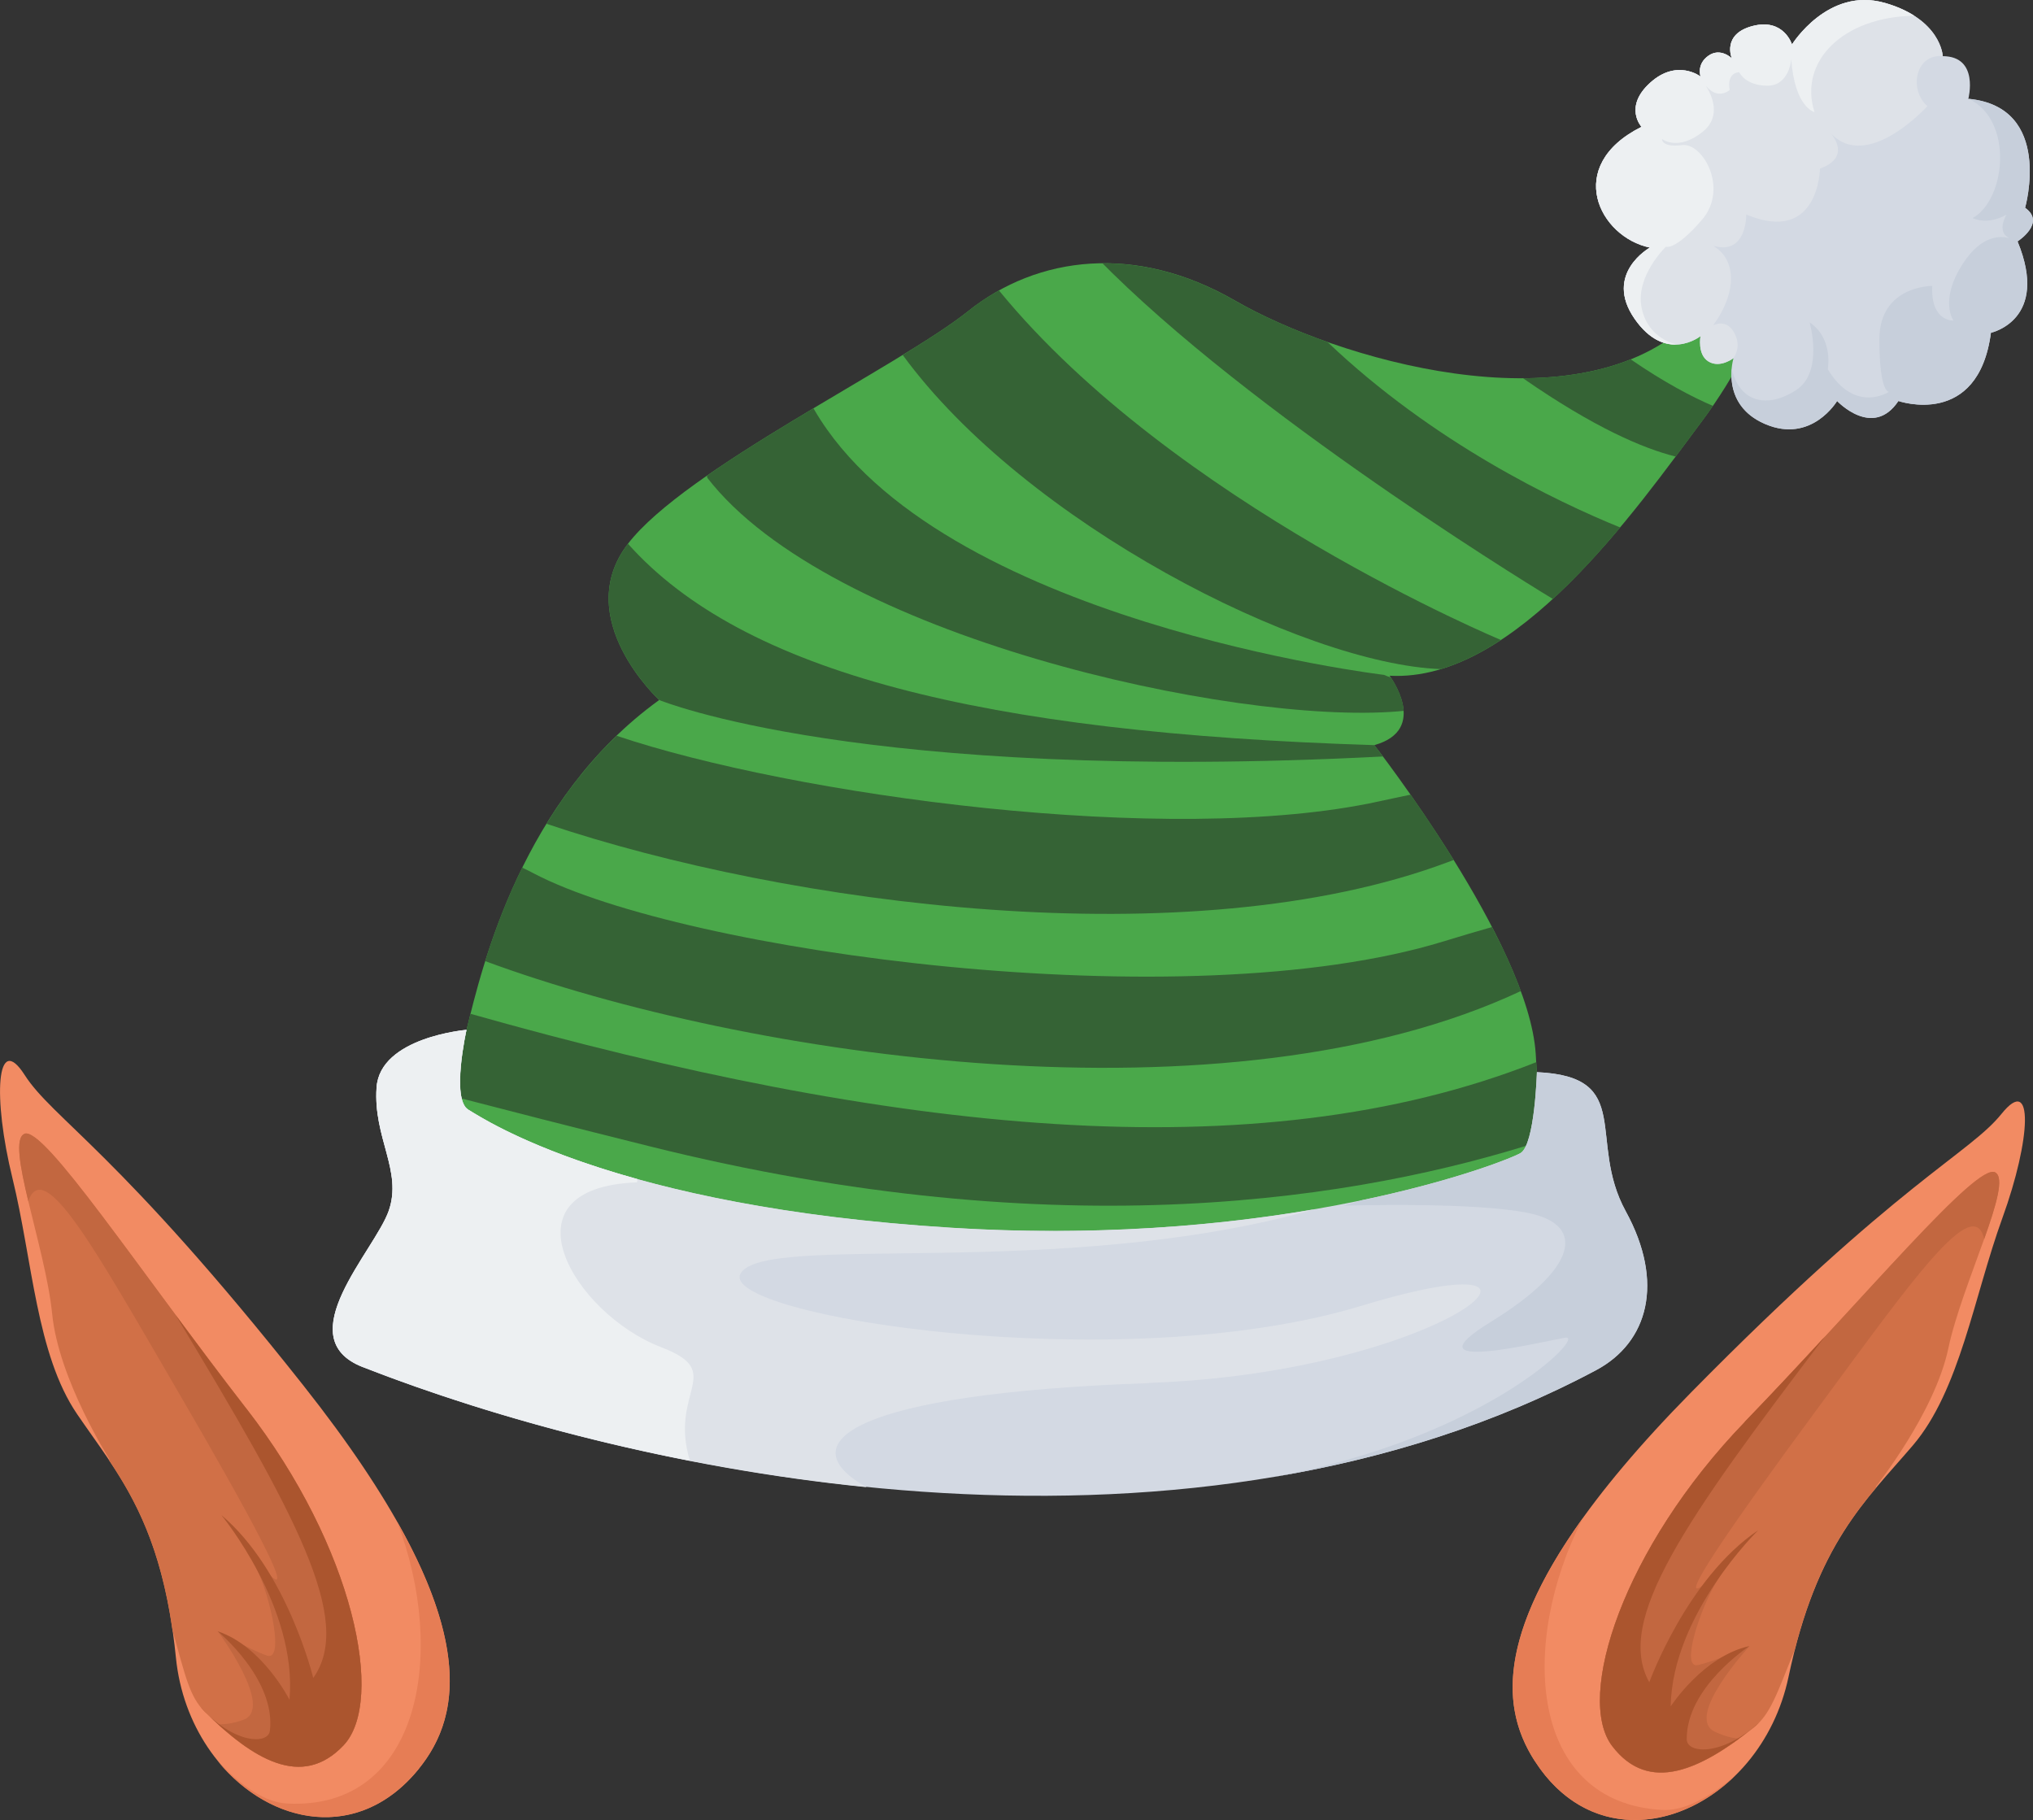
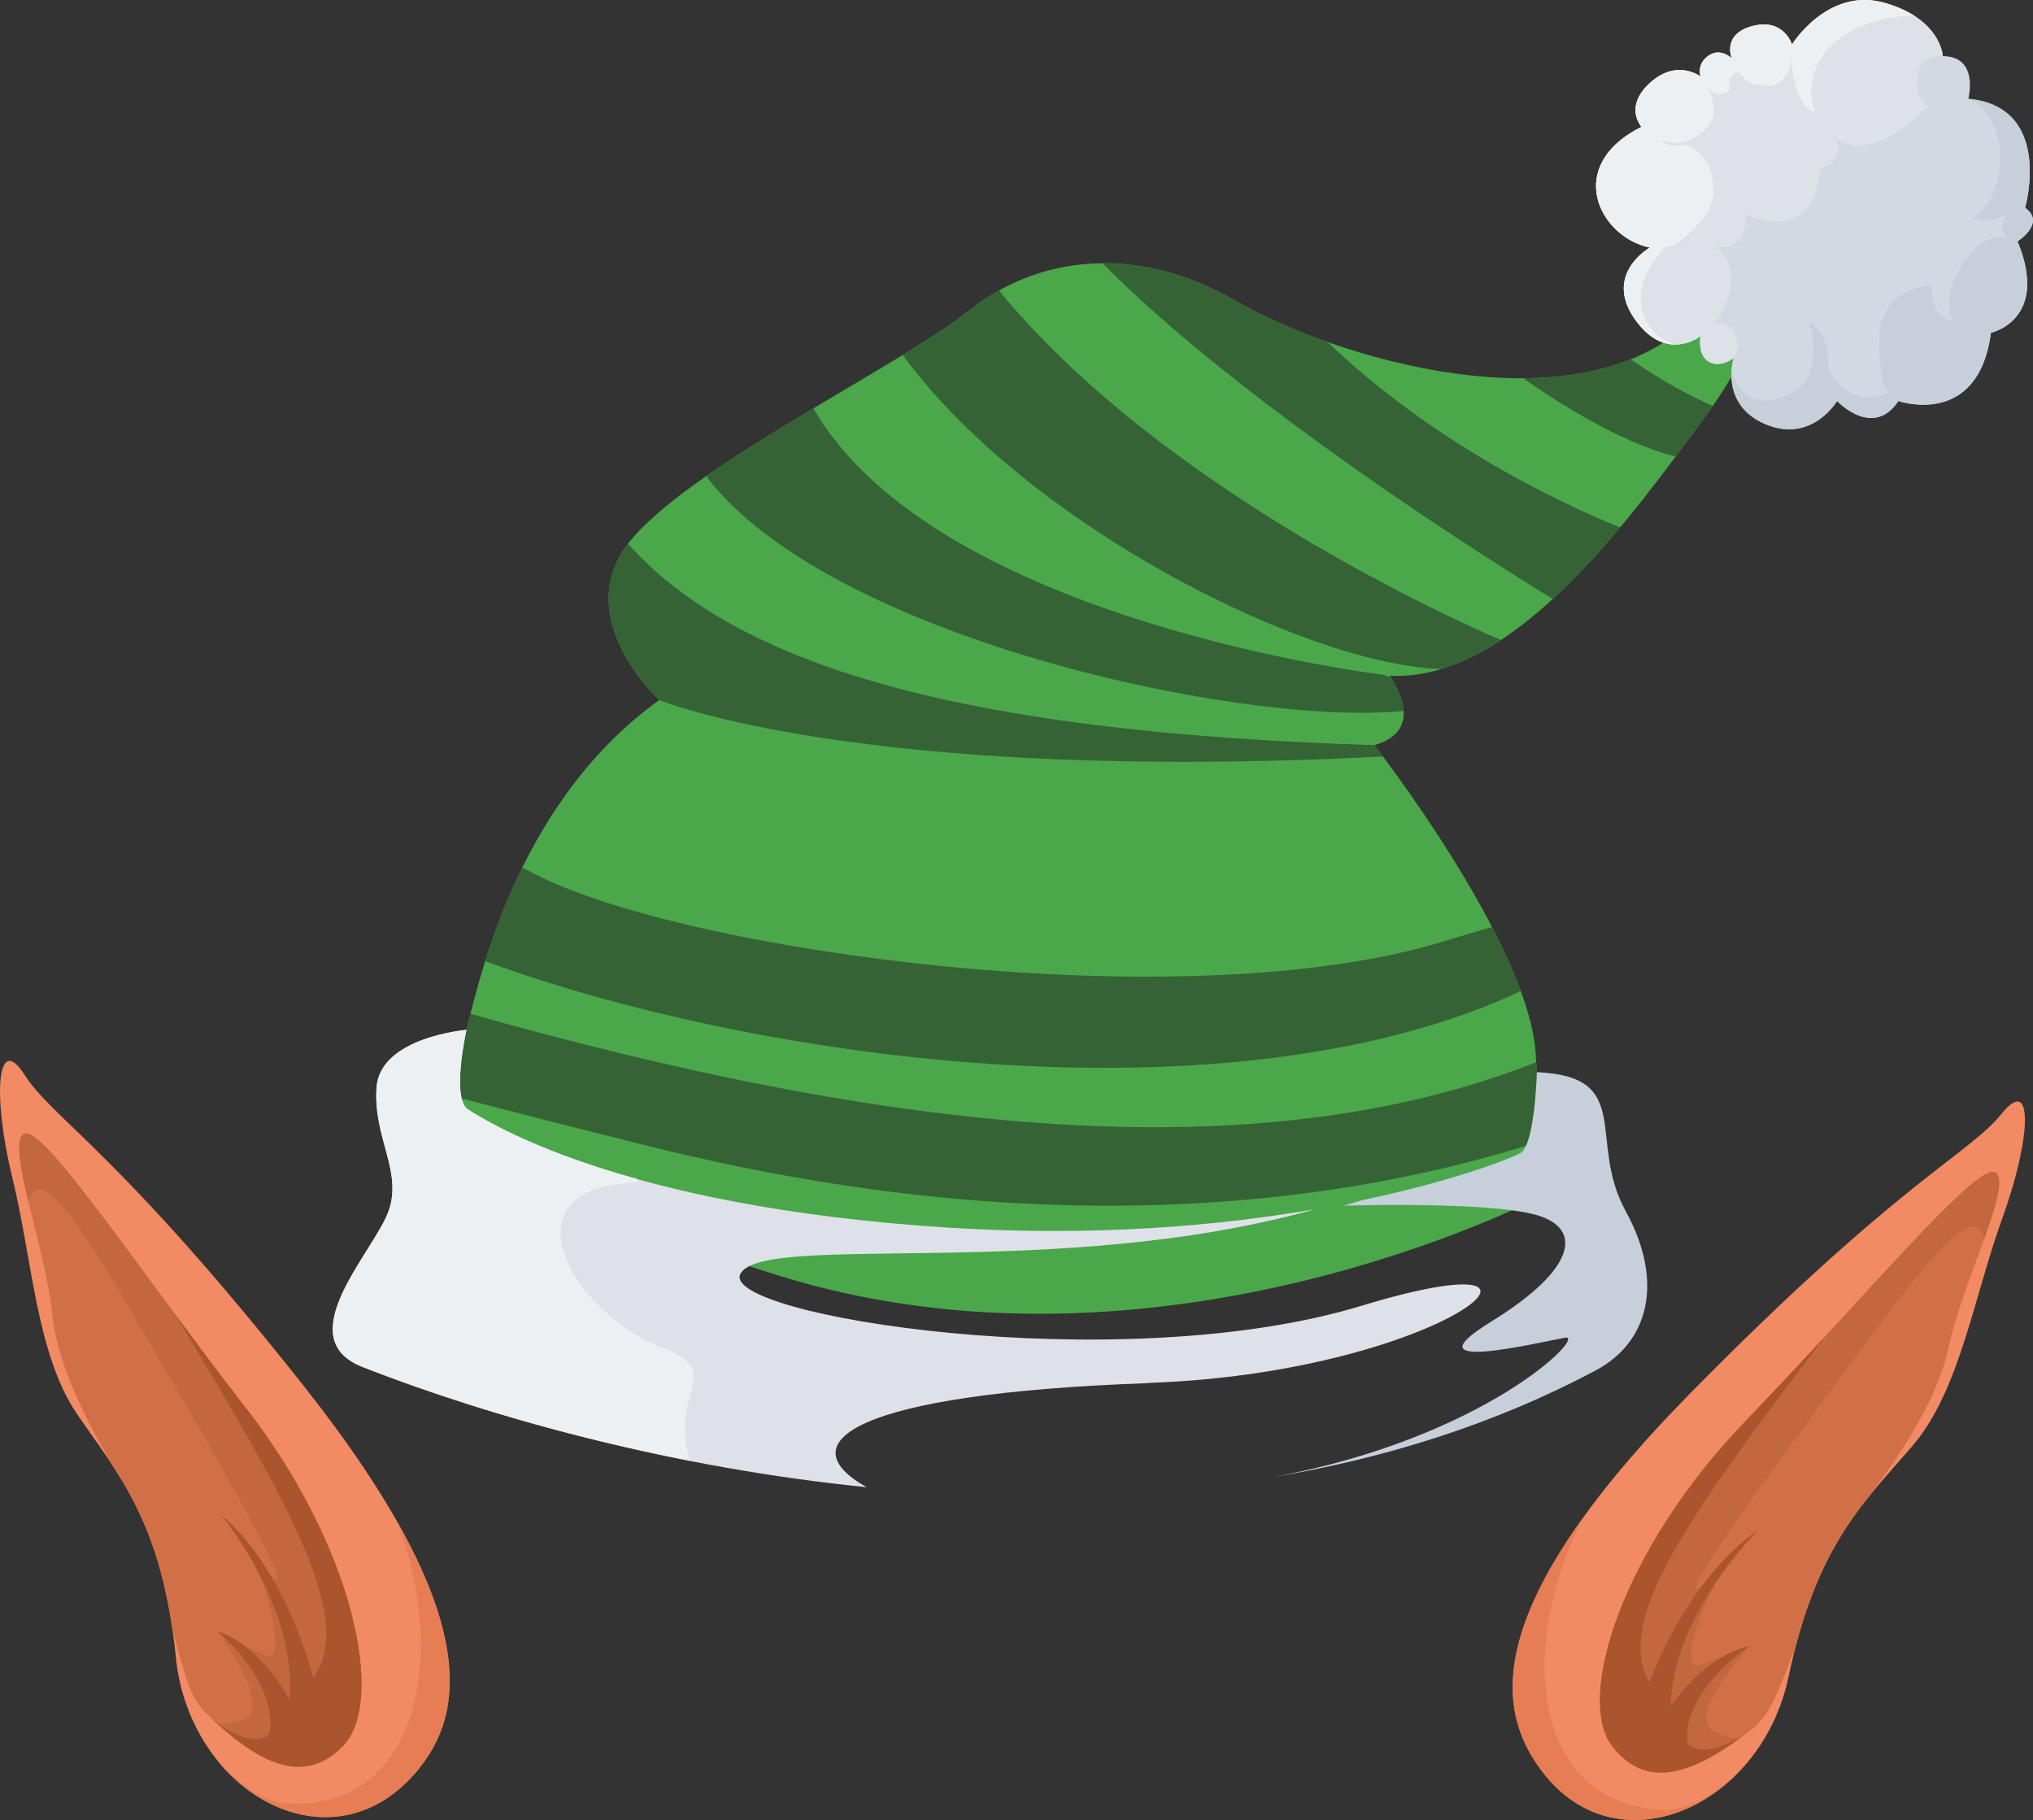
<svg xmlns="http://www.w3.org/2000/svg" id="b" viewBox="0 0 193.34 173.08">
  <rect x="0" y="0" width="193.34" height="173.08" fill="#333333" stroke="none" />
  <g id="c">
    <path d="m42.88,105.03c0-1.32,0-.99,1.49-7.1,1.49-6.11,5.28-21.95,18.32-31.36,0,0-8.42-7.76-2.97-14.86,5.45-7.1,25.75-16.84,32.35-22.12,6.6-5.28,15.98-6.44,25.41-.99s31.87,12.22,42.93,2.31c11.06-9.9,7.77.66,1.49,9.08s-17.74,24.93-29.75,24.27c0,0,3.83,5.12-1.45,6.6,0,0,14.69,18.82,15.35,29.38.66,10.56.5,13.54.5,13.54,0,0-36.15,18.98-72.8,7.43-36.65-11.56-30.87-16.18-30.87-16.18Z" style="fill:#4aa84a; stroke-width:0px;" />
    <path d="m146.48,108.54c-.07-1.87-.18-4.33-.38-7.53-26.7,10.57-61.64,6.64-101.36-4.6-.14.56-.26,1.07-.37,1.52-1.11,4.56-1.39,5.53-1.46,6.28,5.39,1.4,11.61,2.99,18.79,4.78,39.41,9.85,67.89,4.98,84.78-.45Z" style="fill:#356335; stroke-width:0px;" />
    <path d="m155.09,34.17c-3.11,1.25-6.62,1.78-10.25,1.8,6.76,4.69,11.43,6.68,14.52,7.45.92-1.23,1.77-2.39,2.54-3.42.34-.46.68-.93,1-1.4-1.96-.84-4.59-2.21-7.81-4.42Z" style="fill:#356335; stroke-width:0px;" />
    <path d="m105.77,25.96c15.28,14.95,41.91,31,41.91,31,2.27-2.08,4.42-4.43,6.4-6.8-6.09-2.48-17.77-8.06-27.83-17.63-3.45-1.22-6.49-2.61-8.77-3.92-4.31-2.49-8.6-3.6-12.63-3.57.29.29.59.6.93.93Z" style="fill:#356335; stroke-width:0px;" />
    <path d="m131.52,71.94c-.52-.69-.82-1.08-.82-1.08-37.31-1.16-60.09-6.93-70.98-19.15-5.45,7.1,2.97,14.86,2.97,14.86,0,0,19.14,7.93,68.83,5.37Z" style="fill:#356335; stroke-width:0px;" />
    <path d="m144.63,94.25c-.72-1.98-1.67-4.04-2.74-6.09-1.47.42-3.01.87-4.59,1.36-24.64,7.56-72.25,1.01-86.5-6.44-.4-.21-.77-.4-1.14-.57-1.55,3.15-2.68,6.21-3.52,8.89,25.12,9.28,70.68,15.88,98.49,2.85Z" style="fill:#356335; stroke-width:0px;" />
-     <path d="m137.69,81.99c.19-.07.37-.14.56-.21-1.44-2.32-2.88-4.46-4.1-6.21-.98.2-1.98.42-3.01.64-19.95,4.37-55.77-.61-72.5-6.24-2.69,2.59-4.88,5.46-6.67,8.37,22.93,7.72,61.19,12.84,85.72,3.65Z" style="fill:#356335; stroke-width:0px;" />
    <path d="m137.04,63.63c1.94-.59,3.85-1.55,5.7-2.77,0,0-31.11-12.92-47.74-33.24-1.03.57-2.01,1.23-2.93,1.97-1.49,1.19-3.67,2.61-6.22,4.17,11.67,15.97,38.06,29.4,51.19,29.87Z" style="fill:#356335; stroke-width:0px;" />
    <path d="m67.26,45.43c11.61,15.04,50,23.53,65.7,22.22.18-.02.36-.03.53-.05-.08-1.37-.9-2.7-1.21-3.17-.24-.08-.46-.16-.66-.25,0,0-42.4-5.05-54.16-25.18-.03-.06-.07-.11-.1-.17-3.5,2.09-7.06,4.27-10.13,6.41l.04.18Z" style="fill:#356335; stroke-width:0px;" />
    <path d="m156.11,12.07c-7.43,3.72-4.02,10.49.8,11.48,0,0-4.43,2.48-1.46,6.77s6.27,1.65,6.27,1.65c0,0-.33,1.76.77,2.42,1.1.66,2.37-.33,2.37-.33,0,0-1.38,4.4,3.03,6.27,4.4,1.87,6.82-2.2,6.82-2.2,0,0,3.41,3.63,5.83,0,0,0,7.59,2.64,8.8-6.49,0,0,5.61-1.21,2.53-8.69,0,0,2.75-1.76.72-3.19,0,0,2.74-9.59-5.4-10.36,0,0,1.07-4.04-2.43-4.06,0,0-.14-3.52-5.54-5.06s-8.8,3.96-8.8,3.96c0,0-.77-2.53-3.74-1.76-2.97.77-1.98,3.08-1.98,3.08,0,0-1.07-1.07-2.23-.25s-.74,1.98-.74,1.98c0,0-2.23-1.73-4.79.58s-.83,4.2-.83,4.2Z" style="fill:#d3d9e3; stroke-width:0px;" />
-     <path d="m34.5,129.99c28.87,11.28,79.24,20.6,117.29.31,4.95-2.64,6.53-8.34,2.82-15.11-3.71-6.77.89-12.82-8.45-13.23,0,0-.19,6.87-1.55,7.69-1.36.83-22.33,9.08-54.18,7.1-31.86-1.98-44.24-10.23-45.89-11.22-1.65-.99-.17-7.59-.17-7.59,0,0-8.22.69-8.55,5.48-.33,4.79,2.48,7.92,1.16,11.72-1.32,3.8-9.58,12.08-2.48,14.86Z" style="fill:#d3d9e3; stroke-width:0px;" />
    <path d="m179.22.27c-5.39-1.54-8.8,3.96-8.8,3.96,0,0-.77-2.53-3.74-1.76-2.97.77-1.98,3.08-1.98,3.08,0,0-1.07-1.07-2.23-.25s-.74,1.98-.74,1.98c0,0-2.23-1.73-4.79.58s-.83,4.2-.83,4.2c-7.43,3.72-4.02,10.49.8,11.48,0,0-4.43,2.48-1.46,6.77s6.27,1.65,6.27,1.65c0,0-.33,1.76.77,2.42s2.37-.33,2.37-.33c.37-.55.68-1.49-.06-2.61s-1.89-.5-1.89-.5c0,0,2-2.48,1.67-5.01-.18-1.4-.98-2.16-1.66-2.56,3.23.95,3.15-2.97,3.15-2.97,6.93,2.89,7.01-4.37,7.01-4.37,2.91-1.05,1.31-3.04.98-3.41,3.49,3.84,9.24-2.53,9.24-2.53-1.75-1.49-1.22-4.95,1.46-4.76,0,0-.14-3.52-5.54-5.06Z" style="fill:#dee2e8; stroke-width:0px;" />
    <path d="m179.22.27c-5.39-1.54-8.8,3.96-8.8,3.96,0,0-.77-2.53-3.74-1.76-2.97.77-1.98,3.08-1.98,3.08,0,0-1.07-1.07-2.23-.25s-.74,1.98-.74,1.98c0,0-2.23-1.73-4.79.58s-.83,4.2-.83,4.2c-7.43,3.72-4.02,10.49.8,11.48,0,0-4.43,2.48-1.46,6.77,1.39,2,2.85,2.5,4.01,2.45h0s-2.72-.47-3.34-3.48c-.62-3.01,2.31-5.82,2.31-5.82,0,0,.87.41,3.43-2.56,2.56-2.97.08-7.35-1.9-7.1-1.98.25-1.9-.58-1.9-.58,0,0,1.53,1.2,3.88-.7,1.82-1.47.83-3.52.28-4.38,1.15,1.44,2.27.42,2.27.42-.29-1.73.91-1.69.91-1.69,0,0,.58,1.28,2.68,1.28s2.27-2.52,2.27-2.52c.33,4.62,2.21,5.03,2.21,5.03-1.54-4.83,2.74-9.08,9.5-9.16-.73-.47-1.66-.9-2.84-1.24Z" style="fill:#edf0f2; stroke-width:0px;" />
    <path d="m192.59,19.75s2.74-9.59-5.4-10.36c4.29,1.96,3.63,9.53.41,11.35,0,0,1.35.73,3.22-.33,0,0-1.01,1.62.27,2.24-.72-.21-2.58-.4-4.4,2.39-2.31,3.55-.91,5.45-.91,5.45,0,0-2.19.12-2.02-3.3,0,0-5.03-.04-5.03,5.08s.91,4.99.91,4.99c0,0-3.22,2.15-5.82-2.15,0,0,.58-2.89-1.73-4.46,0,0,1.4,4.75-1.32,6.48-2.72,1.73-5.32,1.15-6.08-2.06h0c-.13,1.41.12,3.96,3.2,5.27,4.4,1.87,6.82-2.2,6.82-2.2,0,0,3.41,3.63,5.83,0,0,0,7.59,2.64,8.8-6.49,0,0,5.61-1.21,2.53-8.69,0,0,2.75-1.76.72-3.19Z" style="fill:#c7cfdb; stroke-width:0px;" />
    <path d="m109.28,131.51c28.23-.99,43.33-14.36,20.19-7.33-23.14,7.03-61.29.89-59.04-3.07,2.25-3.96,30.19.74,54.61-6.11h0c-9.01,1.55-20.79,2.62-34.62,1.76-31.86-1.98-44.24-10.23-45.89-11.22-1.65-.99-.17-7.59-.17-7.59,0,0-8.22.69-8.55,5.48-.33,4.79,2.48,7.92,1.16,11.72-1.32,3.8-9.58,12.08-2.48,14.86,12.75,4.98,29.7,9.58,47.93,11.42-7.53-4.21-1.38-8.91,26.84-9.9Z" style="fill:#dee2e8; stroke-width:0px;" />
    <path d="m62.89,128.12c-8.25-3.14-15.52-15.19-2.31-15.68,0,0,.02-.11.05-.31-10.36-2.87-15.12-6.02-16.1-6.61-1.65-.99-.17-7.59-.17-7.59,0,0-8.22.69-8.55,5.48-.33,4.79,2.48,7.92,1.16,11.72-1.32,3.8-9.58,12.08-2.48,14.86,8.72,3.41,19.41,6.63,31.12,8.92-2.02-6.62,3.5-8.43-2.73-10.79Z" style="fill:#edf0f2; stroke-width:0px;" />
    <path d="m120.82,140.51c10.75-1.78,21.26-5.03,30.97-10.21,4.95-2.64,6.53-8.34,2.82-15.11-3.71-6.77.89-12.82-8.45-13.23,0,0-.19,6.87-1.55,7.69-.67.4-6.03,2.58-15.05,4.48l-1.79.53s12.71-.41,17.83.75c5.12,1.16,4.46,5.2-3.8,10.28-8.25,5.08,4.7,1.93,7.05,1.52,2.12-.36-7.54,9.6-28.03,13.3Z" style="fill:#c7cfdb; stroke-width:0px;" />
    <path d="m112.69,141.58c.22-.02.44-.04.66-.07-.22.02-.44.04-.66.07Z" style="fill:#c7cfdb; stroke-width:0px;" />
    <path d="m145.97,167.49c-3.5-5.43-4.99-14.92,14.85-35.07s26.43-22.65,29.53-26.5,2.8,2.41.08,9.91c-2.72,7.5-4.04,16.38-8.52,21.63-4.48,5.25-9.14,9.29-11.82,22.01-2.68,12.72-17.12,18.86-24.11,8.02Z" style="fill:#f28b63; stroke-width:0px;" />
    <path d="m189.75,111.49c-1.77-.95-12.2,11.69-23.81,23.73-11.61,12.03-16.14,26.22-12.62,30.83,3.52,4.62,8.46,2.2,13.43-1.74,1.62-1.29,2.21-3.16,3.93-7.43,1.98-7.73,4.78-11.88,7.75-15.42l-.04-.08s5.6-7,6.9-13.16,6.22-15.78,4.46-16.73Z" style="fill:#d17047; stroke-width:0px;" />
    <path d="m189.75,111.49c-1.77-.95-12.2,11.69-23.81,23.73-11.61,12.03-16.14,26.22-12.62,30.83,3.2,4.2,7.58,2.58,12.09-.71-.61-.04-1.38-.21-2.33-.66-2.93-1.39,3.3-8.13,3.3-8.13,0,0-3.16,1.39-4.89,1.79-1.73.4.22-5.43,1.78-7.96,1.56-2.54.82-1.16-1.4.44-2.22,1.61,2.11-4.85,11.03-16.94,8.92-12.09,14.78-20.48,15.8-16.05h0c1.16-3.26,1.93-5.86,1.05-6.33Z" style="fill:#c26740; stroke-width:0px;" />
    <path d="m165.94,135.21c-11.61,12.03-16.14,26.22-12.62,30.83,3.52,4.62,8.46,2.2,13.43-1.74.2-.16.39-.33.56-.51h0c-3.5,3.23-6.89,3-6.9,1.61-.04-4.96,5.96-8.86,5.96-8.86-4.4.96-7.49,5.74-7.49,5.74.16-8.81,8.33-16.76,8.33-16.76-6.8,4.58-10.36,14.46-10.36,14.46-3.29-5.89,3.36-15.33,16.71-32.89-2.43,2.63-5,5.39-7.64,8.12Z" style="fill:#ab552e; stroke-width:0px;" />
    <path d="m165.01,168.86c-2.52,2.14-4.88,3.37-6.94,3.26-12.62-.69-13.67-15.76-7.53-27.77h0c-8.8,12.24-7.29,18.92-4.57,23.14,4.89,7.59,13.43,6.85,19.04,1.37Z" style="fill:#e67d55; stroke-width:0px;" />
    <path d="m39.83,168.21c4.06-5.02,6.56-14.29-10.99-36.47-17.55-22.18-23.84-25.36-26.5-29.52-2.67-4.16-3.05,2.1-1.15,9.85,1.9,7.75,2.26,16.72,6.15,22.42,3.89,5.7,8.09,10.22,9.39,23.15,1.3,12.93,15,20.59,23.11,10.57Z" style="fill:#f28b63; stroke-width:0px;" />
    <path d="m2.32,107.82c1.86-.76,10.87,12.94,21.12,26.15,10.25,13.21,13.22,27.8,9.23,32.01-3.99,4.21-8.65,1.27-13.17-3.17-1.48-1.45-1.86-3.38-3.1-7.81-1.14-7.9-3.48-12.32-6.05-16.16l.05-.08s-4.82-7.56-5.44-13.82c-.62-6.26-4.49-16.36-2.63-17.11Z" style="fill:#d17047; stroke-width:0px;" />
    <path d="m2.32,107.82c1.86-.76,10.87,12.94,21.12,26.15,10.25,13.21,13.22,27.8,9.23,32.01-3.63,3.83-7.81,1.74-11.94-2.01.61.03,1.4-.06,2.39-.41,3.06-1.06-2.41-8.43-2.41-8.43,0,0,2.99,1.72,4.67,2.31,1.68.58.37-5.42-.91-8.11-1.28-2.69-.69-1.24,1.34.59s-1.57-5.05-9.14-18.03c-7.57-12.98-12.49-21.95-13.98-17.66h0c-.8-3.36-1.29-6.03-.36-6.41Z" style="fill:#c26740; stroke-width:0px;" />
    <path d="m23.44,133.97c10.25,13.21,13.22,27.8,9.23,32.01-3.99,4.21-8.65,1.27-13.17-3.17-.18-.18-.35-.37-.51-.57h0c3.13,3.59,6.52,3.72,6.68,2.34.57-4.92-4.97-9.45-4.97-9.45,4.27,1.43,6.83,6.51,6.83,6.51.79-8.78-6.48-17.56-6.48-17.56,6.27,5.28,8.74,15.49,8.74,15.49,3.91-5.5-1.69-15.6-13.08-34.5,2.13,2.87,4.39,5.9,6.72,8.9Z" style="fill:#ab552e; stroke-width:0px;" />
    <path d="m20.75,167.52c2.27,2.4,4.49,3.88,6.54,3.99,12.62.67,15.29-14.2,10.48-26.8h0c7.43,13.12,5.21,19.59,2.05,23.5-5.68,7.02-14.09,5.37-19.07-.68Z" style="fill:#e67d55; stroke-width:0px;" />
  </g>
</svg>